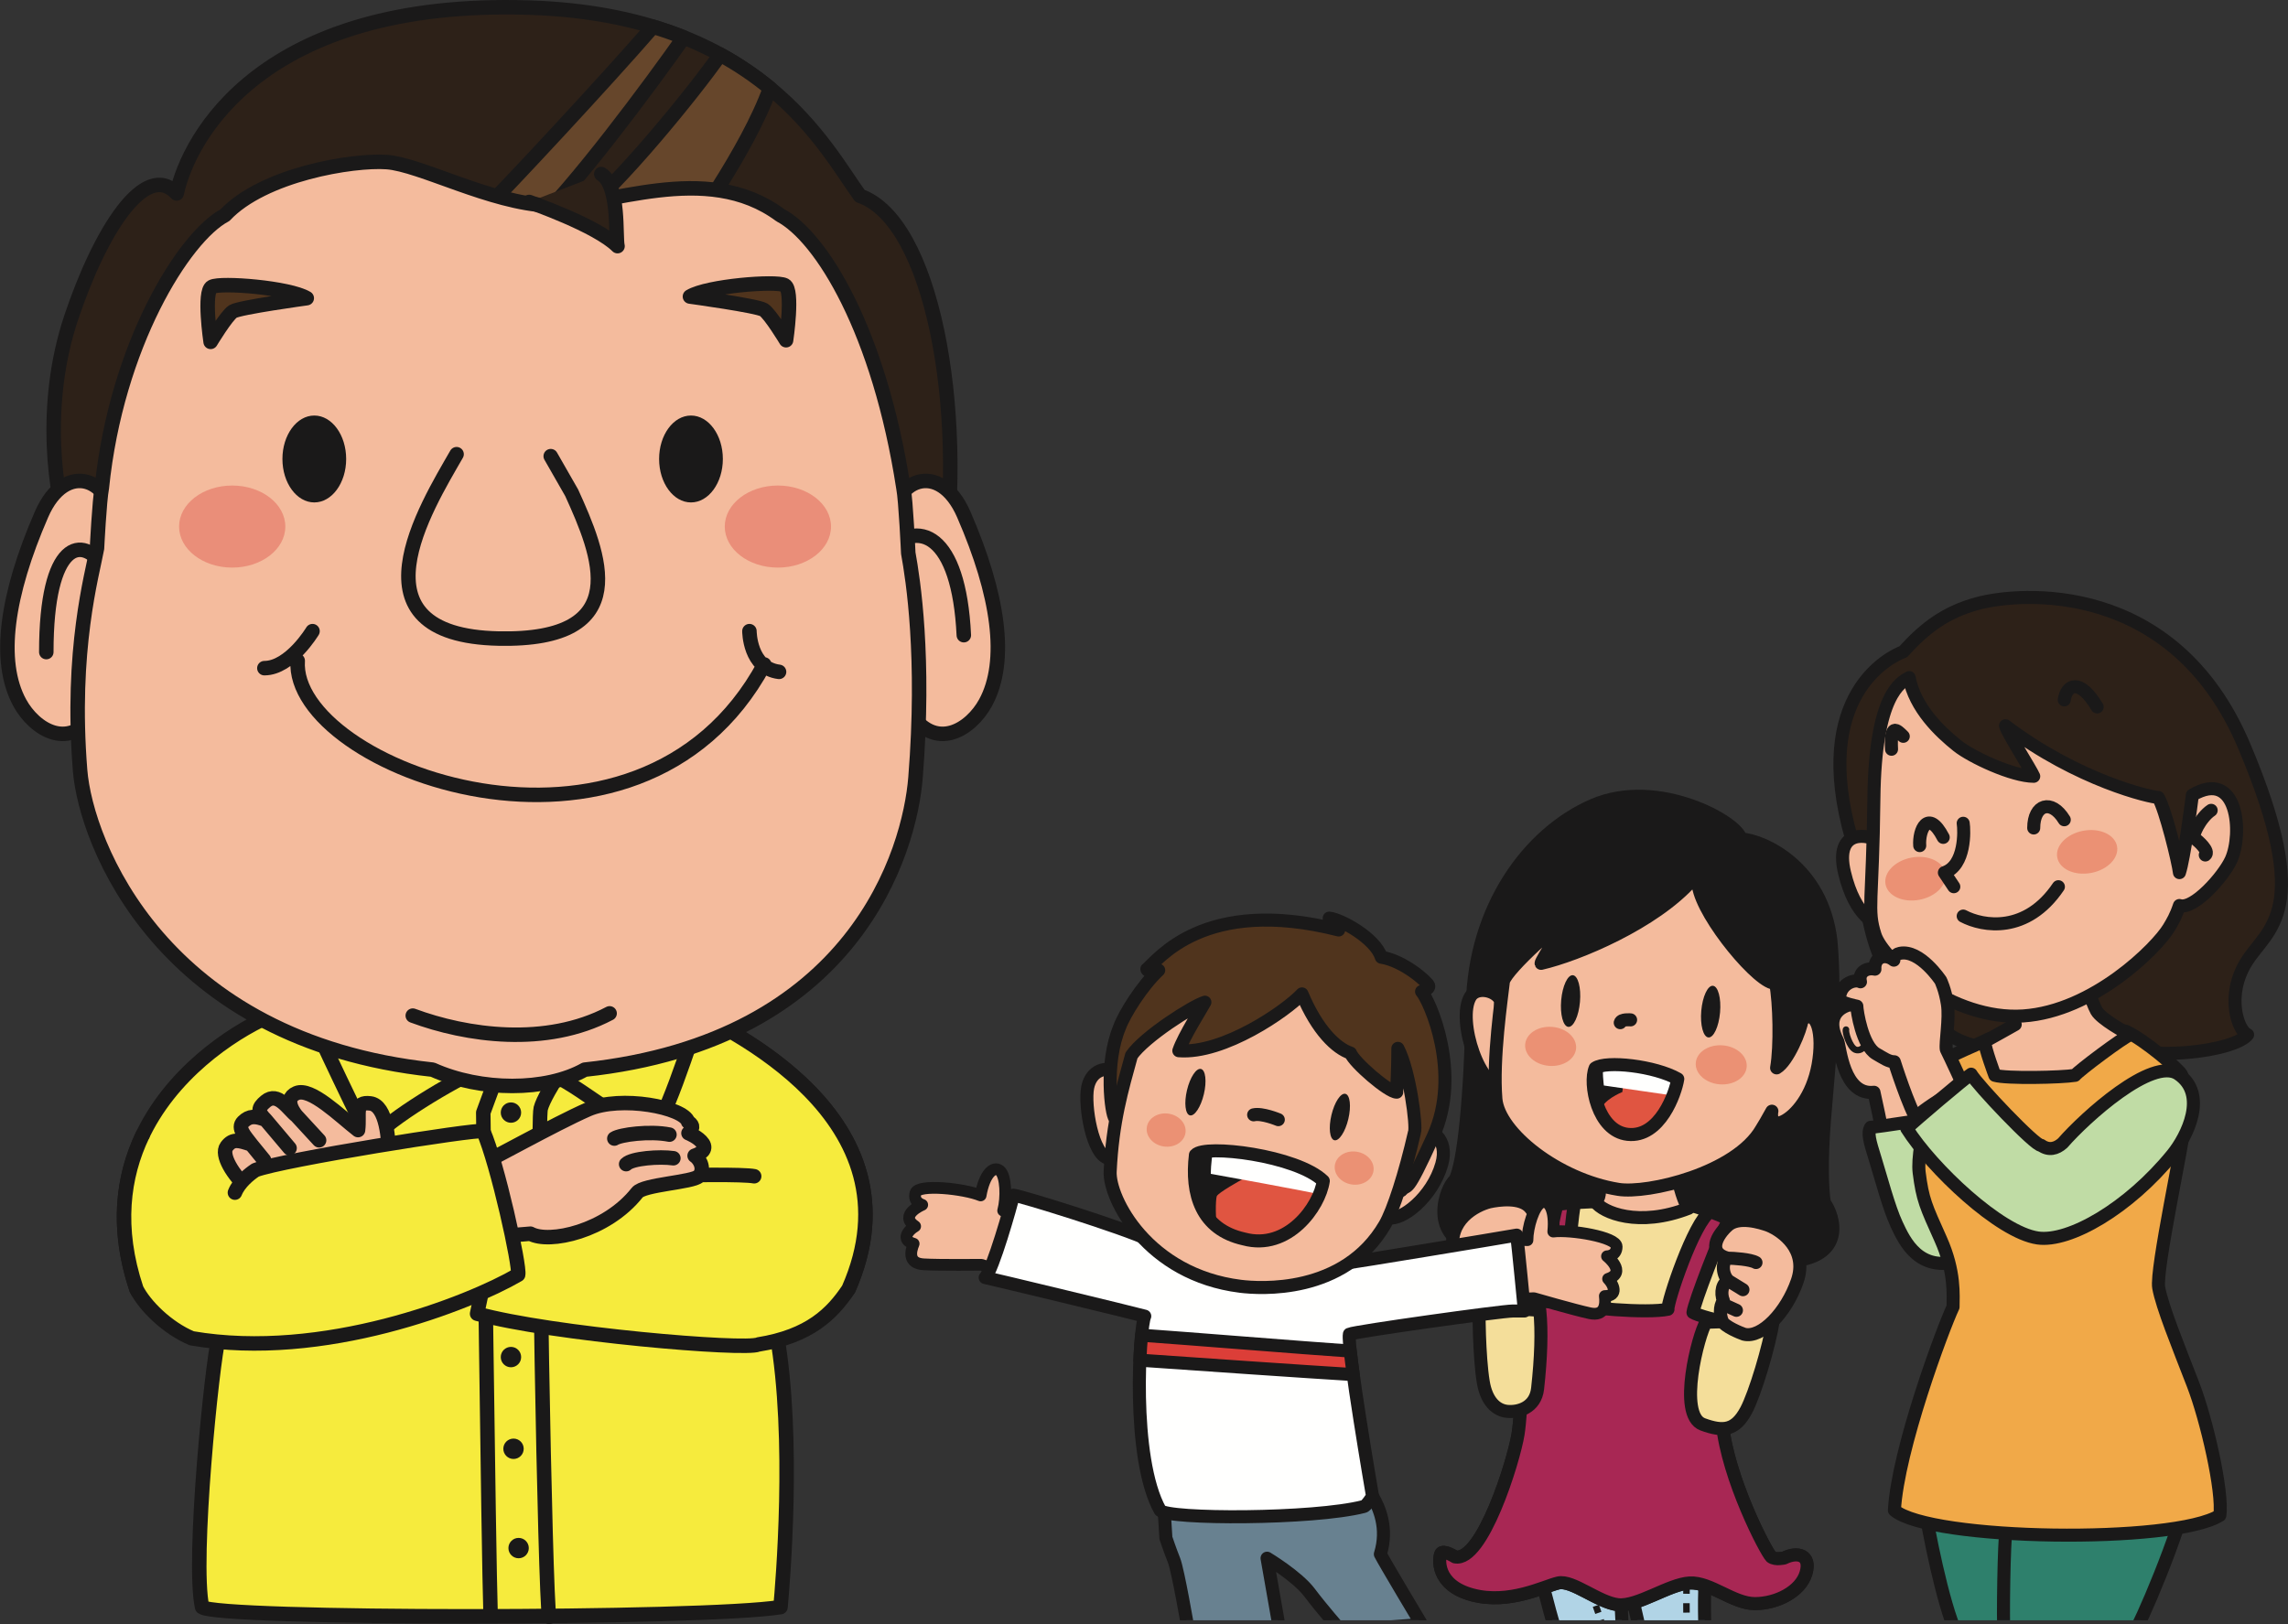
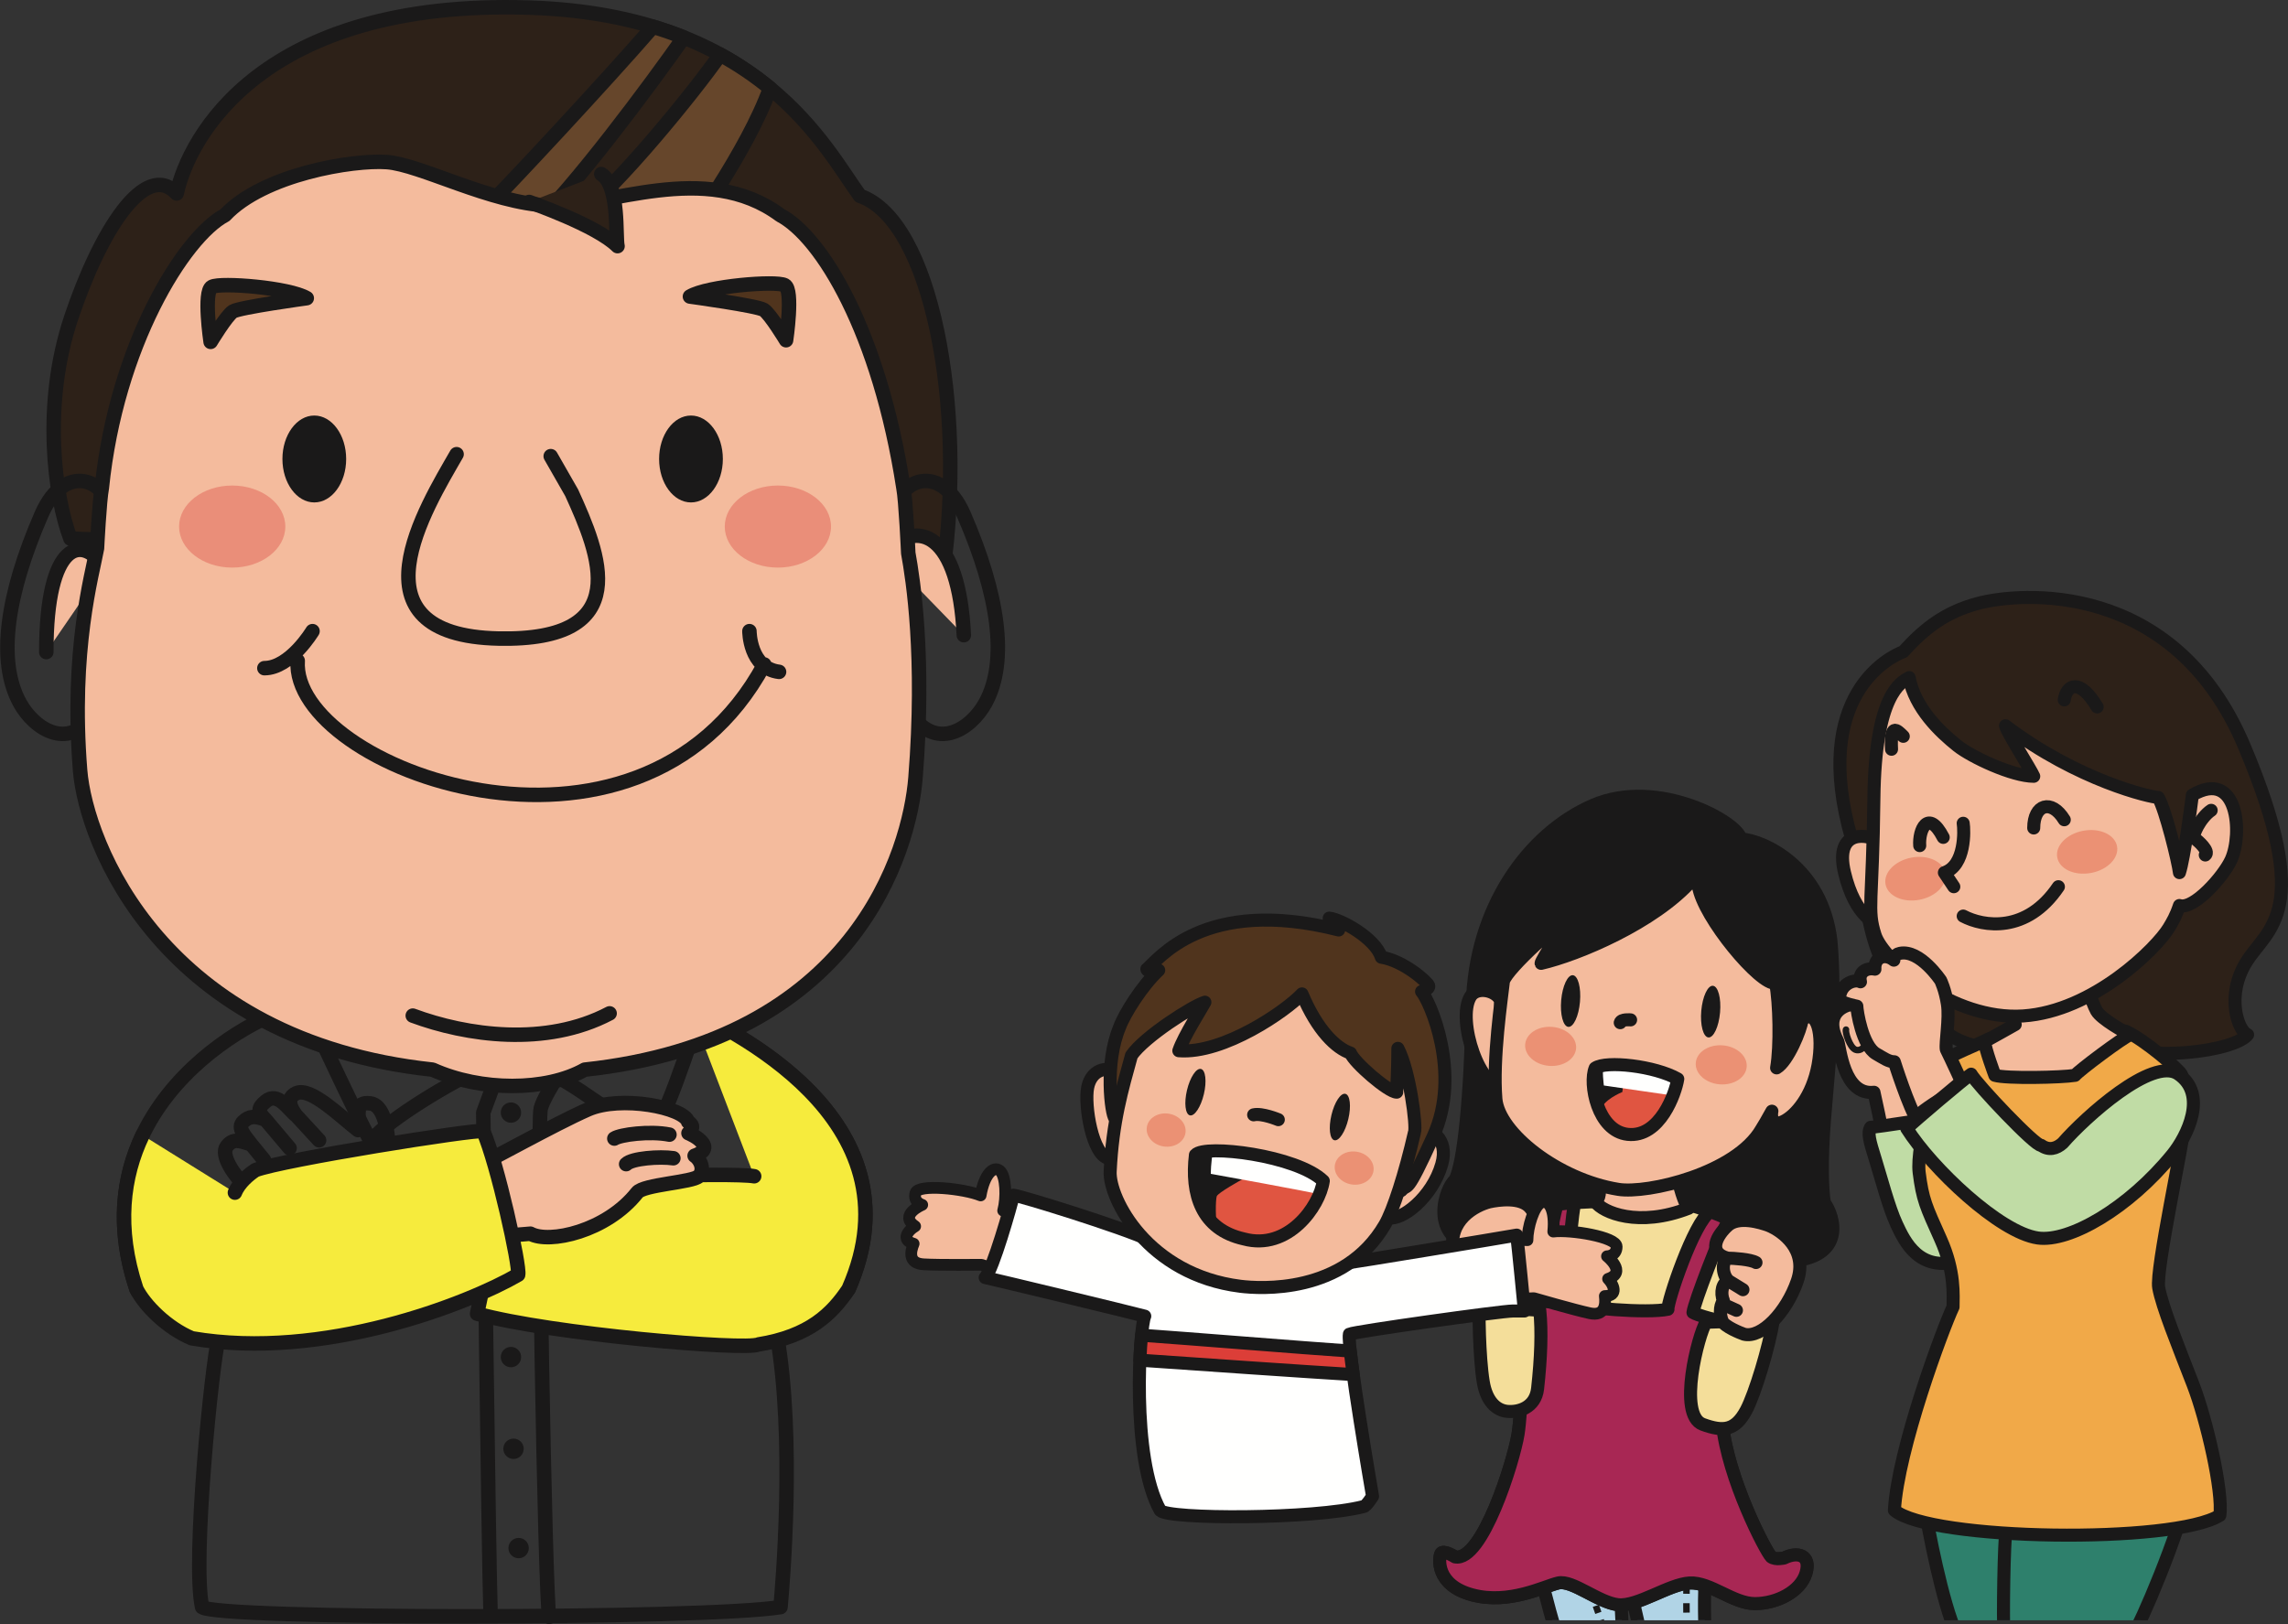
<svg xmlns="http://www.w3.org/2000/svg" version="1.1" viewBox="0 0 947.61 672.89">
  <rect x="0" y="0" width="947.61" height="672.89" fill="#333333" stroke="none" />
  <defs>
    <clipPath id="d">
      <path d="m339.86 235.32h615.94v435.94h-615.94z" />
    </clipPath>
    <clipPath id="c">
      <path d="m339.86 235.32h615.94v435.94h-615.94z" />
    </clipPath>
    <clipPath id="b">
-       <path d="m339.86 235.32h615.94v435.94h-615.94z" />
-     </clipPath>
+       </clipPath>
    <clipPath id="a">
      <path d="m339.86 235.32h615.94v435.94h-615.94z" />
    </clipPath>
  </defs>
  <path d="m611.62 516.76c-20.25-3.603-13.053-24.753-9-27.903 3.6-7.197 6.303-33.297 7.2-72.897 0.9-39.6 22.95-70.65 49.95-82.353 27-11.694 60.297 7.203 61.2 13.953 9 0.45 33.75 11.25 37.35 42.297 2.172 24.627-0.495 47.04-2.7 74.25-1.35 16.65-0.9 29.703 0 34.2 4.05 5.403 9.447 22.95-15.303 24.3" fill="#1A1919" />
  <path d="m611.62 516.76c-20.25-3.603-13.053-24.753-9-27.903 3.6-7.197 6.303-33.297 7.2-72.897 0.9-39.6 22.95-70.65 49.95-82.353 27-11.694 60.297 7.203 61.2 13.953 9 0.45 33.75 11.25 37.35 42.297 2.172 24.627-0.495 47.04-2.7 74.25-1.35 16.65-0.9 29.703 0 34.2 4.05 5.403 9.447 22.95-15.303 24.3" fill-opacity="0" stroke="#1A1919" stroke-linecap="round" stroke-linejoin="round" stroke-width="5.4" />
  <g clip-path="url(#d)">
    <path d="m707.47 645.46c-2.25 9-1.35 27.897-1.35 29.697 0 0-23.4 0.45-27 0l-4.05-17.55-4.047-0.447 0.897 17.997c-1.8 0-25.65 0-28.35-1.8-1.35-4.047-7.2-26.103-7.2-29.25l71.1 1.353" fill="#B1D4E6" />
    <path d="m707.47 645.46c-2.25 9-1.35 27.897-1.35 29.697 0 0-23.4 0.45-27 0l-4.05-17.55-4.047-0.447 0.897 17.997c-1.8 0-25.65 0-28.35-1.8-1.35-4.047-7.2-26.103-7.2-29.25z" fill-opacity="0" stroke="#1A1919" stroke-linecap="round" stroke-linejoin="round" stroke-width="5.4" />
  </g>
  <path d="m713.32 589.66c2.253 22.947 18.003 53.097 20.25 55.35 1.803 1.347 5.403 0.45 5.403 0.45 5.4-2.703 11.25-1.353 9 6.3-2.25 7.647-12.15 12.597-21.153 12.597-8.994 0-18.447-8.997-27-8.547-8.544 0.447-21.597 9.9-29.697 9.003-8.1-0.903-18.9-10.353-24.75-9.003-5.853 1.35-20.25 9.003-35.55 4.95-15.3-4.047-13.95-15.3-13.047-17.1 0.897-1.803 5.847 1.35 5.847 1.35 11.253 2.244 24.3-39.603 26.1-50.853 1.803-11.247 3.15-52.65 3.597-67.05 0.456-14.397 2.253-25.197 9.453-27.45 4.746-1.482 18.9-1.8 18.9-1.8l39.147 1.353s17.622 4.776 21.603 9.897c6.3 8.103-5.4 58.5-8.103 80.553" fill="#F4DE9A" />
  <path d="m713.32 589.66c2.253 22.947 18.003 53.097 20.25 55.35 1.803 1.347 5.403 0.45 5.403 0.45 5.4-2.703 11.25-1.353 9 6.3-2.25 7.647-12.15 12.597-21.153 12.597-8.994 0-18.447-8.997-27-8.547-8.544 0.447-21.597 9.9-29.697 9.003-8.1-0.903-18.9-10.353-24.75-9.003-5.853 1.35-20.25 9.003-35.55 4.95-15.3-4.047-13.95-15.3-13.047-17.1 0.897-1.803 5.847 1.35 5.847 1.35 11.253 2.244 24.3-39.603 26.1-50.853 1.803-11.247 3.15-52.65 3.597-67.05 0.456-14.397 2.253-25.197 9.453-27.45 4.746-1.482 18.9-1.8 18.9-1.8l39.147 1.353s17.622 4.776 21.603 9.897c6.3 8.103-5.4 58.5-8.103 80.553z" fill-opacity="0" stroke="#1A1919" stroke-linecap="round" stroke-linejoin="round" stroke-width="5.4" />
  <path d="m720.12 548.2c-2.424 15.234-5.559 31.329-6.801 41.454 2.253 22.947 18.003 53.097 20.25 55.35 1.803 1.347 5.403 0.45 5.403 0.45 5.4-2.703 11.25-1.353 9 6.3-2.25 7.647-12.15 12.597-21.153 12.597-8.994 0-18.447-8.997-27-8.547-8.544 0.447-21.597 9.9-29.697 9.003-8.1-0.903-18.9-10.353-24.75-9.003-5.853 1.35-20.25 9.003-35.55 4.95-15.3-4.047-13.95-15.3-13.047-17.1 0.897-1.803 5.847 1.35 5.847 1.35 11.253 2.244 24.3-39.603 26.1-50.853 1.434-8.952 2.583-37.008 3.216-55.347l8.934 0.447c-0.45-13.95 1.35-31.947 4.083-40.269 2.142-0.321 4.737-0.558 7.197-0.729-2.28 12.651-3.18 36.051-3.18 41.451 5.85 2.25 33.3 4.5 41.85 2.7-0.45-2.7 10.77-36.36 17.538-40.458 2.547 0.93 5.289 2.046 7.656 3.264-3.594 6.591-14.391 34.494-14.844 38.544 1.35 0.9 10.443 3.945 18.948 4.446" fill="#A82754" />
  <path d="m720.12 548.2c-2.424 15.234-5.559 31.329-6.801 41.454 2.253 22.947 18.003 53.097 20.25 55.35 1.803 1.347 5.403 0.45 5.403 0.45 5.4-2.703 11.25-1.353 9 6.3-2.25 7.647-12.15 12.597-21.153 12.597-8.994 0-18.447-8.997-27-8.547-8.544 0.447-21.597 9.9-29.697 9.003-8.1-0.903-18.9-10.353-24.75-9.003-5.853 1.35-20.25 9.003-35.55 4.95-15.3-4.047-13.95-15.3-13.047-17.1 0.897-1.803 5.847 1.35 5.847 1.35 11.253 2.244 24.3-39.603 26.1-50.853 1.434-8.952 2.583-37.008 3.216-55.347l8.934 0.447c-0.45-13.95 1.35-31.947 4.083-40.269 2.142-0.321 4.737-0.558 7.197-0.729-2.28 12.651-3.18 36.051-3.18 41.451 5.85 2.25 33.3 4.5 41.85 2.7-0.45-2.7 10.77-36.36 17.538-40.458 2.547 0.93 5.289 2.046 7.656 3.264-3.594 6.591-14.391 34.494-14.844 38.544 1.35 0.9 10.443 3.945 18.948 4.446z" fill-opacity="0" stroke="#1A1919" stroke-linecap="round" stroke-linejoin="round" stroke-width="5.4" />
  <path d="m706.57 547.8c-3.144 4.947-11.901 38.412-1.347 42.297 8.55 3.147 13.515 2.565 18-5.847 3.597-6.75 9.45-26.103 11.25-37.353l-27.903 0.903" fill="#F4DE9A" />
  <path d="m706.57 547.8c-3.144 4.947-11.901 38.412-1.347 42.297 8.55 3.147 13.515 2.565 18-5.847 3.597-6.75 9.45-26.103 11.25-37.353z" fill-opacity="0" stroke="#1A1919" stroke-linecap="round" stroke-linejoin="round" stroke-width="5.4" />
  <path d="m662.02 489.76c0.903 3.597 0.447 7.2-1.35 8.097 3.15 4.5 18 10.803 38.7 2.703-1.8-1.803-4.05-9.9-4.5-13.053l-32.85 2.253" fill="#F4BB9D" />
  <path d="m662.02 489.76c0.903 3.597 0.447 7.2-1.35 8.097 3.15 4.5 18 10.803 38.7 2.703-1.8-1.803-4.05-9.9-4.5-13.053z" fill-opacity="0" stroke="#1A1919" stroke-linecap="round" stroke-linejoin="round" stroke-width="5.4" />
  <path d="m621.46 414.47c-1.95-4.29-9.867-5.925-12.48-1.563-5.853 9.756 4.29 39.801 14.043 37.068l-1.563-35.505" fill="#F4BB9D" />
  <path d="m621.46 414.47c-1.95-4.29-9.867-5.925-12.48-1.563-5.853 9.756 4.29 39.801 14.043 37.068z" fill-opacity="0" stroke="#1A1919" stroke-linecap="round" stroke-linejoin="round" stroke-width="5.4" />
  <path d="m622.67 406.52c-0.783 7.023-4.515 32.034-3.123 48.771 1.17 14.043 25.638 33.411 50.718 37.449 12.096 1.953 48.771-6.63 59.304-24.969 1.17-1.95 1.947-3.12 4.29-7.41-0.393 1.56-0.393 6.63 4.683 4.29 5.073-2.337 12.093-10.533 14.433-23.406 2.343-12.876-0.39-23.799-6.63-18.729-0.39 3.903-5.853 17.166-10.533 19.896 1.557-8.97 1.167-26.922-0.393-35.109-6.24 1.17-30.036-27.312-31.986-40.188-1.173-0.774-2.736-2.337-2.736-2.337-15.606 17.556-47.205 30.822-62.421 34.329-0.393-0.78 11.703-19.116 11.703-19.116-2.733 0.78-25.752 21.069-27.309 26.529" fill="#F4BB9D" />
  <path d="m622.67 406.52c-0.783 7.023-4.515 32.034-3.123 48.771 1.17 14.043 25.638 33.411 50.718 37.449 12.096 1.953 48.771-6.63 59.304-24.969 1.17-1.95 1.947-3.12 4.29-7.41-0.393 1.56-0.393 6.63 4.683 4.29 5.073-2.337 12.093-10.533 14.433-23.406 2.343-12.876-0.39-23.799-6.63-18.729-0.39 3.903-5.853 17.166-10.533 19.896 1.557-8.97 1.167-26.922-0.393-35.109-6.24 1.17-30.036-27.312-31.986-40.188-1.173-0.774-2.736-2.337-2.736-2.337-15.606 17.556-47.205 30.822-62.421 34.329-0.393-0.78 11.703-19.116 11.703-19.116-2.733 0.78-25.752 21.069-27.309 26.529zm48.378 17.166c0.39-1.56 4.29-1.17 4.29-1.17" fill-opacity="0" stroke="#1A1919" stroke-linecap="round" stroke-linejoin="round" stroke-width="5.4" />
  <path d="m654.37 415.06c-0.516 5.91-2.679 10.545-4.827 10.356-2.145-0.186-3.471-5.133-2.955-11.04 0.519-5.907 2.682-10.548 4.83-10.362 2.145 0.192 3.468 5.136 2.952 11.046" fill="#1A1919" />
  <path d="m712.39 419.44c-0.519 5.91-2.682 10.545-4.827 10.356-2.148-0.189-3.471-5.133-2.952-11.04 0.516-5.907 2.679-10.548 4.824-10.362 2.145 0.192 3.471 5.136 2.955 11.046" fill="#1A1919" />
  <path d="m660.67 442.5c4.5-3.153 24.75-0.903 34.2 4.497-0.9 5.85-7.353 24.381-20.7 22.953-12.6-1.353-16.2-21.153-13.5-27.45" fill="#1A1919" />
  <path d="m662.73 460.6c2.307 4.827 6.051 8.781 11.439 9.36 13.347 1.428 19.8-17.103 20.7-22.953-5.349-3.054-14.163-5.103-21.618-5.733l-1.332 11.133s-8.481 3.33-9.189 8.193" fill="#E05541" />
-   <path d="m692.9 453.87c1.077-2.781 1.722-5.283 1.965-6.864-6.594-3.768-22.503-6-30.594-5.937-0.906 1.89-3e-3 8.64-3e-3 8.64s26.211 3.822 28.632 4.161" fill="#FFFFFE" />
+   <path d="m692.9 453.87c1.077-2.781 1.722-5.283 1.965-6.864-6.594-3.768-22.503-6-30.594-5.937-0.906 1.89-3e-3 8.64-3e-3 8.64" fill="#FFFFFE" />
  <path d="m722.32 552.75c7.203 1.803 17.55-8.997 22.05-22.047s-6.3-20.7-11.7-22.953c-3.6-1.35-12.603-4.047-17.1 0-4.497 4.05-8.55 11.25 0 13.5-2.7 1.35-2.253 7.206 0.45 9.453-2.703 0.45-3.6 4.95-2.25 8.097-1.8 2.7-1.35 6.3-0.453 8.55 0.903 2.25 7.653 4.95 9.003 5.4" fill="#F4BB9D" />
  <path d="m722.32 552.75c7.203 1.803 17.55-8.997 22.05-22.047s-6.3-20.7-11.7-22.953c-3.6-1.35-12.603-4.047-17.1 0-4.497 4.05-8.55 11.25 0 13.5-2.7 1.35-2.253 7.206 0.45 9.453-2.703 0.45-3.6 4.95-2.25 8.097-1.8 2.7-1.35 6.3-0.453 8.55 0.903 2.25 7.653 4.95 9.003 5.4zm-6.75-31.5c2.25 0 9.453 0.453 11.7 1.803m-11.25 7.65 5.85 3.6m-7.65 6.297 4.95 2.25" fill-opacity="0" stroke="#1A1919" stroke-linecap="round" stroke-linejoin="round" stroke-width="5.4" />
  <path d="m620.55 543.94c-7.383 0.732-16.053-11.463-18.609-25.023-2.55-13.566 9.246-19.566 14.919-21.006 3.756-0.81 13.056-2.172 16.917 2.49 3.864 4.662 6.819 12.372-1.965 13.35 2.475 1.731 1.176 7.458-1.818 9.288 2.604 0.837 2.838 5.424 1.047 8.343 1.386 2.934 0.417 6.429-0.801 8.523s-8.289 3.786-9.69 4.035" fill="#F4BB9D" />
  <path d="m620.55 543.94c-7.383 0.732-16.053-11.463-18.609-25.023-2.55-13.566 9.246-19.566 14.919-21.006 3.756-0.81 13.056-2.172 16.917 2.49 3.864 4.662 6.819 12.372-1.965 13.35 2.475 1.731 1.176 7.458-1.818 9.288 2.604 0.837 2.838 5.424 1.047 8.343 1.386 2.934 0.417 6.429-0.801 8.523s-8.289 3.786-9.69 4.035zm11.262-30.189c-2.226-0.321-9.411-0.924-11.838 0.081m10.02 9.207-6.312 2.709m6.648 7.35-5.22 1.503" fill-opacity="0" stroke="#1A1919" stroke-linecap="round" stroke-linejoin="round" stroke-width="5.4" />
  <path d="m612.52 541.96c0-1.353 23.403 0.897 25.2 0.897 0.9 8.553 0.504 19.752-0.9 32.4-0.897 8.1-8.097 9.903-12.6 9.453-4.5-0.45-8.568-4.146-9.9-12.153-1.8-10.8-1.8-30.597-1.8-30.597" fill="#F4DE9A" />
  <path d="m612.52 541.96c0-1.353 23.403 0.897 25.2 0.897 0.9 8.553 0.504 19.752-0.9 32.4-0.897 8.1-8.097 9.903-12.6 9.453-4.5-0.45-8.568-4.146-9.9-12.153-1.8-10.8-1.8-30.597-1.8-30.597z" fill-opacity="0" stroke="#1A1919" stroke-linecap="round" stroke-linejoin="round" stroke-width="5.4" />
  <g clip-path="url(#c)" fill-opacity="0" stroke="#1A1919" stroke-linejoin="round" stroke-width="2.7">
    <path d="m698.5 657.59s-0.012 1.074-0.024 2.691" />
    <path d="m698.46 664.19c0 1.935 6e-3 4.026 0.036 5.868" stroke-dasharray="3.9,3.9" />
    <path d="m698.53 672c0.03 1.173 0.078 2.121 0.144 2.694m-39.807-14.838s0.408 1.017 0.984 2.511" />
    <path d="m660.95 665.26c0.531 1.449 1.086 3 1.545 4.419" stroke-dasharray="3.108,3.108" />
    <path d="m662.96 671.16c0.324 1.086 0.552 2.007 0.618 2.622" />
  </g>
  <path d="m652.76 434.34c-0.354 4.458-5.364 7.695-11.187 7.233-5.823-0.465-10.254-4.455-9.897-8.913s5.361-7.698 11.184-7.236c5.826 0.465 10.257 4.455 9.9 8.916" fill="#EB9174" />
  <path d="m723.42 441.99c-0.36 4.464-5.364 7.701-11.187 7.236s-10.257-4.455-9.903-8.91c0.36-4.464 5.364-7.701 11.19-7.236 5.82 0.462 10.251 4.452 9.9 8.91" fill="#EB9174" />
  <path d="m660.67 442.5c4.5-3.153 24.75-0.903 34.2 4.497-0.9 5.85-7.353 24.381-20.7 22.953-12.6-1.353-16.2-21.153-13.5-27.45z" fill-opacity="0" stroke="#1A1919" stroke-linecap="round" stroke-linejoin="round" stroke-width="5.4" />
  <g clip-path="url(#b)">
    <path d="m482.04 623.76 0.837 13.407s1.677 5.031 3.351 9.216c1.677 4.194 5.865 28.68 5.865 28.68l37.713-0.84-5.034-28.677s12.573 7.548 17.598 14.25c5.028 6.699 12.936 15.732 12.936 15.732l33.516-2.511s-15.45-25.794-17.124-29.148c3.354-10.89-0.582-19.458-3.225-23.973l-86.433 3.864" fill="#688190" />
    <path d="m482.04 623.76 0.837 13.407s1.677 5.031 3.351 9.216c1.677 4.194 5.865 28.68 5.865 28.68l37.713-0.84-5.034-28.677s12.573 7.548 17.598 14.25c5.028 6.699 12.936 15.732 12.936 15.732l33.516-2.511s-15.45-25.794-17.124-29.148c3.354-10.89-0.582-19.458-3.225-23.973z" fill-opacity="0" stroke="#1A1919" stroke-linecap="round" stroke-linejoin="round" stroke-width="5.4" />
  </g>
  <path d="m627.28 513.34c0.888 0.441 5.343 0.441 5.343 0.441 0-5.334 2.673-14.241 5.784-15.576 3.117-1.341 5.781 3.111 4.902 12.018 7.119-0.885 26.253 2.226 26.253 6.234 0 4.002-4.002 4.002-4.002 4.002s8.46 6.681 0.45 9.351c2.217 2.223 4.449 7.122-1.341 7.122 0.45 3.558 6e-3 8.46-6.228 7.125-6.234-1.338-23.148-6.231-23.148-6.231l-10.686 0.441 2.673-24.927" fill="#F4BB9D" />
  <path d="m627.28 513.34c0.888 0.441 5.343 0.441 5.343 0.441 0-5.334 2.673-14.241 5.784-15.576 3.117-1.341 5.781 3.111 4.902 12.018 7.119-0.885 26.253 2.226 26.253 6.234 0 4.002-4.002 4.002-4.002 4.002s8.46 6.681 0.45 9.351c2.217 2.223 4.449 7.122-1.341 7.122 0.45 3.558 6e-3 8.46-6.228 7.125-6.234-1.338-23.148-6.231-23.148-6.231l-10.686 0.441z" fill-opacity="0" stroke="#1A1919" stroke-linecap="round" stroke-linejoin="round" stroke-width="4.86" />
  <path d="m420.74 502.55c-0.975 0.189-5.265-1.002-5.265-1.002 1.431-5.145 1.245-14.439-1.398-16.563-2.643-2.121-6.408 1.452-7.938 10.266-6.627-2.769-25.899-4.893-26.97-1.032-1.077 3.855 2.781 4.929 2.781 4.929s-9.936 4.167-2.931 8.886c-2.745 1.554-6.198 5.67-0.621 7.221-1.389 3.312-2.271 8.148 4.089 8.538 6.366 0.384 23.973 0.192 23.973 0.192l10.176 3.294 4.104-24.729" fill="#F4BB9D" />
  <path d="m420.74 502.55c-0.975 0.189-5.265-1.002-5.265-1.002 1.431-5.145 1.245-14.439-1.398-16.563-2.643-2.121-6.408 1.452-7.938 10.266-6.627-2.769-25.899-4.893-26.97-1.032-1.077 3.855 2.781 4.929 2.781 4.929s-9.936 4.167-2.931 8.886c-2.745 1.554-6.198 5.67-0.621 7.221-1.389 3.312-2.271 8.148 4.089 8.538 6.366 0.384 23.973 0.192 23.973 0.192l10.176 3.294z" fill-opacity="0" stroke="#1A1919" stroke-linecap="round" stroke-linejoin="round" stroke-width="4.86" />
  <path d="m476.25 513.82c-11.19-5.334-54.369-18.66-56.502-18.66-1.062 4.269-8.526 30.921-11.724 34.116 2.664 0.531 62.364 14.925 66.096 15.993-2.13 4.26-5.862 58.635 6.399 80.487 3.195 3.729 63.429 3.729 84.216-1.602 1.068 0 3.729-4.26 3.729-4.26s-10.659-61.83-9.591-67.164c2.13-1.065 62.895-9.597 67.692-9.597h4.797s-2.664-27.711-3.195-31.443c-9.063 1.596-67.164 11.187-71.427 11.721-4.266 0.54-17.055-1.065-17.055-1.065l-62.901-6.93-0.534-1.596" fill="#FFFFFE" />
  <path d="m476.25 513.82c-11.19-5.334-54.369-18.66-56.502-18.66-1.062 4.269-8.526 30.921-11.724 34.116 2.664 0.531 62.364 14.925 66.096 15.993-2.13 4.26-5.862 58.635 6.399 80.487 3.195 3.729 63.429 3.729 84.216-1.602 1.068 0 3.729-4.26 3.729-4.26s-10.659-61.83-9.591-67.164c2.13-1.065 62.895-9.597 67.692-9.597h4.797s-2.664-27.711-3.195-31.443c-9.063 1.596-67.164 11.187-71.427 11.721-4.266 0.54-17.055-1.065-17.055-1.065l-62.901-6.93z" fill-opacity="0" stroke="#1A1919" stroke-linecap="round" stroke-linejoin="round" stroke-width="5.4" />
  <path d="m462.25 444.13c-3.924-2.451-10.299-0.981-11.769 6.375s1.962 28.446 8.826 29.427c6.867 0.975 6.378-33.837 6.378-33.837l-3.435-1.965" fill="#F4BB9D" />
  <path d="m462.25 444.13c-3.924-2.451-10.299-0.981-11.769 6.375s1.962 28.446 8.826 29.427c6.867 0.975 6.378-33.837 6.378-33.837z" fill-opacity="0" stroke="#1A1919" stroke-linecap="round" stroke-linejoin="round" stroke-width="5.4" />
  <path d="m587.3 468.65c4.902-1.962 12.918 2.841 9.807 13.725-3.921 13.734-16.668 23.544-22.065 22.071l-0.981-12.261 13.239-23.535" fill="#F4BB9D" />
  <path d="m587.3 468.65c4.902-1.962 12.918 2.841 9.807 13.725-3.921 13.734-16.668 23.544-22.065 22.071l-0.981-12.261z" fill-opacity="0" stroke="#1A1919" stroke-linecap="round" stroke-linejoin="round" stroke-width="5.4" />
  <path d="m572.09 396.56c9.321 1.47 19.125 10.296 19.617 11.772 0.489 1.47-2.943 2.451-2.943 2.451 3.432 3.924 16.674 33.831 4.905 59.826-11.769 25.989-10.296 19.119-13.239 22.554s-118.68-29.91-118.68-29.91c-1.47-1.473-4.413-22.56 1.962-37.764 1.965-5.388 9.321-17.157 16.185-23.535 0 0-4.902 0.981-4.902-0.489 4.413-3.435 23.538-30.402 79.44-16.185l-3.921-4.905c4.905 0.489 19.125 8.34 21.573 16.185" fill="#50341D" />
  <path d="m572.09 396.56c9.321 1.47 19.125 10.296 19.617 11.772 0.489 1.47-2.943 2.451-2.943 2.451 3.432 3.924 16.674 33.831 4.905 59.826-11.769 25.989-10.296 19.119-13.239 22.554s-118.68-29.91-118.68-29.91c-1.47-1.473-4.413-22.56 1.962-37.764 1.965-5.388 9.321-17.157 16.185-23.535 0 0-4.902 0.981-4.902-0.489 4.413-3.435 23.538-30.402 79.44-16.185l-3.921-4.905c4.905 0.489 19.125 8.34 21.573 16.185z" fill-opacity="0" stroke="#1A1919" stroke-linecap="round" stroke-linejoin="round" stroke-width="5.4" />
  <path d="m468.62 437.26c-3.924 14.223-7.845 27.468-8.826 48.06-0.54 11.28 15.54 42.774 53.943 47.571 7.845 0.978 42.918 3.48 59.826-25.503 3.432-5.886 8.337-21.084 12.258-38.25 0.984-2.451-1.962-25.5-6.864-34.818 0 8.826-0.489 15.693-0.489 18.147-3.432 0-17.655-12.261-19.125-16.185-5.886-1.962-13.731-9.318-20.106-24.519-6.378 6.867-32.37 25.008-51 23.538 1.962-5.88 9.882-18.294 10.788-20.103-4.905 1.47-25.011 14.223-30.405 22.062" fill="#F4BB9D" />
  <path d="m468.62 437.26c-3.924 14.223-7.845 27.468-8.826 48.06-0.54 11.28 15.54 42.774 53.943 47.571 7.845 0.978 42.918 3.48 59.826-25.503 3.432-5.886 8.337-21.084 12.258-38.25 0.984-2.451-1.962-25.5-6.864-34.818 0 8.826-0.489 15.693-0.489 18.147-3.432 0-17.655-12.261-19.125-16.185-5.886-1.962-13.731-9.318-20.106-24.519-6.378 6.867-32.37 25.008-51 23.538 1.962-5.88 9.882-18.294 10.788-20.103-4.905 1.47-25.011 14.223-30.405 22.062zm50.598 24.597c3.48-0.801 10.212 2.004 10.212 2.004" fill-opacity="0" stroke="#1A1919" stroke-linecap="round" stroke-linejoin="round" stroke-width="5.4" />
  <path d="m498.6 453.3c-1.26 5.304-3.846 9.24-5.778 8.781-1.929-0.459-2.472-5.136-1.212-10.443s3.849-9.243 5.781-8.784c1.926 0.459 2.472 5.136 1.209 10.446" fill="#1A1919" />
  <path d="m558.43 463.6c-1.26 5.307-3.852 9.243-5.781 8.784-1.932-0.459-2.472-5.139-1.212-10.44 1.257-5.313 3.849-9.246 5.778-8.787 1.932 0.456 2.475 5.136 1.215 10.443" fill="#1A1919" />
  <path d="m515.21 513.28c18.147 4.905 31.29-13.29 32.856-24.027-10.974-10.605-49.116-15.27-52.959-10.788-1.962 16.176 2.451 30.891 20.103 34.815" fill="#1A1919" />
  <path d="m504.34 508.45c2.868 2.184 6.456 3.84 10.866 4.821 18.147 4.905 31.29-13.29 32.856-24.027-5.844-5.646-19.395-9.615-31.368-11.406l-2.469 10.911s-9.807 5.394-10.296 6.864c-0.492 1.473-0.642 10.476 0.411 12.837" fill="#E05541" />
  <path d="m546.44 494.86c0.819-1.977 1.368-3.888 1.62-5.61-8.454-8.166-33.036-12.813-45.633-12.465-0.954 4.617-0.954 9.522-0.954 9.522s43.35 7.791 44.967 8.553" fill="#FFFFFE" />
  <path d="m515.21 513.28c18.147 4.905 31.29-13.29 32.856-24.027-10.974-10.605-49.116-15.27-52.959-10.788-1.962 16.176 2.451 30.891 20.103 34.815z" fill-opacity="0" stroke="#1A1919" stroke-linecap="round" stroke-linejoin="round" stroke-width="5.4" />
  <path d="m490.98 469.37c-0.561 3.75-4.599 6.249-9.021 5.592-4.419-0.666-7.545-4.239-6.984-7.995 0.564-3.75 4.602-6.249 9.021-5.586 4.419 0.66 7.548 4.233 6.984 7.989" fill="#EB9174" />
  <path d="m568.85 485.12c-0.555 3.756-4.596 6.255-9.018 5.592-4.416-0.66-7.542-4.239-6.981-7.989 0.564-3.75 4.599-6.249 9.018-5.592 4.422 0.666 7.548 4.239 6.981 7.989" fill="#EB9174" />
  <path d="m559.23 559.73c-19.599-1.341-67.503-5.232-86.433-6.57-0.288 2.883-0.534 6.396-0.702 10.341 20.655 1.44 70.398 4.893 88.362 5.964-0.51-3.687-0.93-7.014-1.227-9.735" fill="#DC3E38" />
  <path d="m559.23 559.73c-19.599-1.341-67.503-5.232-86.433-6.57-0.288 2.883-0.534 6.396-0.702 10.341 20.655 1.44 70.398 4.893 88.362 5.964-0.51-3.687-0.93-7.014-1.227-9.735z" fill-opacity="0" stroke="#1A1919" stroke-linecap="round" stroke-linejoin="round" stroke-width="5.4" />
  <g clip-path="url(#a)">
    <path d="m797.19 623.8c0.939 7.956 7.491 41.187 13.107 52.884l73.476-0.465c1.872-0.939 19.656-43.059 21.999-57.564l-108.58 5.145" fill="#2E806C" />
    <path d="m797.19 623.8c0.939 7.956 7.491 41.187 13.107 52.884l73.476-0.465c1.872-0.939 19.656-43.059 21.999-57.564zm33.699 9.36c-0.936 5.151-1.404 38.379-0.936 43.524" fill-opacity="0" stroke="#1A1919" stroke-linecap="round" stroke-linejoin="round" stroke-width="5.4" />
    <path d="m766.85 347.39c-17.034-59.382 16.065-75.441 21.417-77.388 9.249-10.221 17.745-16.422 30.663-19.956 17.385-4.755 81.279-10.221 110.49 58.89 29.202 69.117 9.735 75.444 0.969 89.562-8.76 14.115-3.402 28.716 0.489 30.174-4.869 6.327-39.915 12.654-66.195 1.944-8.76 1.95-46.725 11.199-61.812-5.841-15.087-17.034-25.311-15.087-31.149-56.94l-4.869-20.445" fill="#2D2118" />
    <path d="m766.85 347.39c-17.034-59.382 16.065-75.441 21.417-77.388 9.249-10.221 17.745-16.422 30.663-19.956 17.385-4.755 81.279-10.221 110.49 58.89 29.202 69.117 9.735 75.444 0.969 89.562-8.76 14.115-3.402 28.716 0.489 30.174-4.869 6.327-39.915 12.654-66.195 1.944-8.76 1.95-46.725 11.199-61.812-5.841-15.087-17.034-25.311-15.087-31.149-56.94z" fill-opacity="0" stroke="#1A1919" stroke-linecap="round" stroke-linejoin="round" stroke-width="5.4" />
  </g>
  <path d="m767.24 416.01c-3.273 0.468-12.168 3.744-6.081 15.444 0.933 2.337 2.337 22.464 14.976 21.057 0 0 3.744 16.845 3.744 18.72 10.764 2.34 16.848-4.68 21.996-7.017 0.465-1.872-4.683-15.912-4.683-15.912 0.939-2.337 0.471-16.845 0-21.531-0.465-4.674-4.677-11.232-6.081-13.104-1.407-1.872-4.68-4.677-8.424-2.34-3.744 2.34-7.959 1.875-7.959 1.875l-7.488 2.808" fill="#F4BB9D" />
  <path d="m767.24 416.01c-3.273 0.468-12.168 3.744-6.081 15.444 0.933 2.337 2.337 22.464 14.976 21.057 0 0 3.744 16.845 3.744 18.72 10.764 2.34 16.848-4.68 21.996-7.017 0.465-1.872-4.683-15.912-4.683-15.912 0.939-2.337 0.471-16.845 0-21.531-0.465-4.674-4.677-11.232-6.081-13.104-1.407-1.872-4.68-4.677-8.424-2.34-3.744 2.34-7.959 1.875-7.959 1.875z" fill-opacity="0" stroke="#1A1919" stroke-linecap="round" stroke-linejoin="round" stroke-width="5.4" />
  <path d="m806.59 461.88c-1.401 0.936-29.949 5.148-31.821 5.148-1.407 2.337-0.465 5.613 1.875 13.104 2.334 7.485 5.616 20.124 8.892 27.141 3.273 7.02 9.36 20.124 26.208 14.976 14.037-6.549 5.616-40.713-5.154-60.369" fill="#C0DCA5" />
  <path d="m806.59 461.88c-1.401 0.936-29.949 5.148-31.821 5.148-1.407 2.337-0.465 5.613 1.875 13.104 2.334 7.485 5.616 20.124 8.892 27.141 3.273 7.02 9.36 20.124 26.208 14.976 14.037-6.549 5.616-40.713-5.154-60.369z" fill-opacity="0" stroke="#1A1919" stroke-linecap="round" stroke-linejoin="round" stroke-width="5.4" />
  <path d="m919.38 627.79c1.404-9.828-5.517-39.771-11.058-54.108-6.492-16.794-12.81-32.241-14.262-40.206-1.338-7.368 10.299-60.375 10.764-68.328 0.471-7.953 0-17.787-1.401-20.127-1.401-2.334-14.979-14.04-22.935-17.781-1.404-0.936-51.477 1.872-57.093 3.273-2.343 1.407-16.848 7.023-18.72 9.36-1.872 2.343-11.235 34.632-9.828 45.864 1.404 11.235 2.808 14.04 8.892 27.615 6.081 13.572 5.148 23.397 5.148 28.08-4.212 8.892-22.887 58.98-24.291 84.249 14.739 12.639 115.83 14.043 134.78 2.109" fill="#F1A948" />
  <path d="m919.38 627.79c1.404-9.828-5.517-39.771-11.058-54.108-6.492-16.794-12.81-32.241-14.262-40.206-1.338-7.368 10.299-60.375 10.764-68.328 0.471-7.953 0-17.787-1.401-20.127-1.401-2.334-14.979-14.04-22.935-17.781-1.404-0.936-51.477 1.872-57.093 3.273-2.343 1.407-16.848 7.023-18.72 9.36-1.872 2.343-11.235 34.632-9.828 45.864 1.404 11.235 2.808 14.04 8.892 27.615 6.081 13.572 5.148 23.397 5.148 28.08-4.212 8.892-22.887 58.98-24.291 84.249 14.739 12.639 115.83 14.043 134.78 2.109z" fill-opacity="0" stroke="#1A1919" stroke-linecap="round" stroke-linejoin="round" stroke-width="5.4" />
  <path d="m832.76 413.67c0 1.407 1.404 8.43 1.872 10.764 0 0-10.764 6.084-12.636 7.023 0 2.805 4.212 14.037 4.212 14.037 4.68 1.404 27.609 0.936 33.228 0 1.404-1.872 20.127-15.912 22.929-16.848-2.337-0.93-12.165-6.546-14.037-9.828-1.872-3.276-5.616-14.97-5.616-14.97l-29.952 9.822" fill="#F4BB9D" />
  <path d="m832.76 413.67c0 1.407 1.404 8.43 1.872 10.764 0 0-10.764 6.084-12.636 7.023 0 2.805 4.212 14.037 4.212 14.037 4.68 1.404 27.609 0.936 33.228 0 1.404-1.872 20.127-15.912 22.929-16.848-2.337-0.93-12.165-6.546-14.037-9.828-1.872-3.276-5.616-14.97-5.616-14.97z" fill-opacity="0" stroke="#1A1919" stroke-linecap="round" stroke-linejoin="round" stroke-width="5.4" />
  <path d="m778.53 348.85c-4.38-3.405-18.981-5.841-14.601 12.654 4.383 18.492 13.626 22.389 15.573 20.928 1.947-1.458-0.972-33.582-0.972-33.582" fill="#F4BB9D" />
  <path d="m778.53 348.85c-4.38-3.405-18.981-5.841-14.601 12.654 4.383 18.492 13.626 22.389 15.573 20.928 1.947-1.458-0.972-33.582-0.972-33.582z" fill-opacity="0" stroke="#1A1919" stroke-linecap="round" stroke-linejoin="round" stroke-width="5.4" />
  <path d="m790.7 280.72c-3.408 1.944-14.115 6.813-14.604 50.13-0.483 43.32-2.919 45.753 0.489 56.46 3.408 10.704 32.121 35.535 61.326 33.582 29.205-1.947 55.416-28.272 60.354-36.504 1.461-2.43 2.922-4.866 4.383-9.249 5.838 1.95 18.225-11.976 21.414-18.981 4.866-10.704 2.919-37.962-16.062-26.769-0.486 3.894-3.408 26.283-5.352 32.124-0.489-4.38-5.841-26.28-8.766-31.149-2.919 0-33.093-6.816-63.273-29.691 0.489 2.436 10.707 18.498 11.685 20.931-8.766 0-25.725-7.926-31.635-12.654-7.305-5.841-17.526-15.576-19.959-28.23" fill="#F4BB9D" />
  <path d="m790.7 280.72c-3.408 1.944-14.115 6.813-14.604 50.13-0.483 43.32-2.919 45.753 0.489 56.46 3.408 10.704 32.121 35.535 61.326 33.582 29.205-1.947 55.416-28.272 60.354-36.504 1.461-2.43 2.922-4.866 4.383-9.249 5.838 1.95 18.225-11.976 21.414-18.981 4.866-10.704 2.919-37.962-16.062-26.769-0.486 3.894-3.408 26.283-5.352 32.124-0.489-4.38-5.841-26.28-8.766-31.149-2.919 0-33.093-6.816-63.273-29.691 0.489 2.436 10.707 18.498 11.685 20.931-8.766 0-25.725-7.926-31.635-12.654-7.305-5.841-17.526-15.576-19.959-28.23zm22.389 98.802c8.274 4.38 26.283 7.302 39.423-12.168m-57.432-17.034c-0.486-6.33 3.405-15.576 9.735-3.408m37.479-3.894c0-9.735 7.296-12.168 12.651-3.405" fill-opacity="0" stroke="#1A1919" stroke-linecap="round" stroke-linejoin="round" stroke-width="5.4" />
  <path d="m770.54 406.75c-2.811-1.401-9.066 1.389-8.598 7.476 0.936 1.407 7.101 2.619 7.101 2.619 0 1.875 2.208 16.428 8.025 19.755 3.276 1.875 5.148 3.273 7.491 3.273 0 0 6.084 19.191 9.828 24.807-7.581 0 18.276-14.631 18.72-14.976 0 0-5.148-11.235-7.02-14.976-0.468-2.808 1.404-12.633 0.468-18.72s-2.808-9.831-2.808-9.831-8.538-12.882-16.848-11.232c-2.793 0.555-2.529 2.835-2.529 2.835-3.738-2.991-8.223-1.122-7.848 3.735-3.741-0.747-6.921 1.494-5.982 5.235" fill="#F4BB9D" />
  <path d="m770.54 406.75c-2.811-1.401-9.066 1.389-8.598 7.476 0.936 1.407 7.101 2.619 7.101 2.619 0 1.875 2.208 16.428 8.025 19.755 3.276 1.875 5.148 3.273 7.491 3.273 0 0 6.084 19.191 9.828 24.807-7.581 0 18.276-14.631 18.72-14.976 0 0-5.148-11.235-7.02-14.976-0.468-2.808 1.404-12.633 0.468-18.72s-2.808-9.831-2.808-9.831-8.538-12.882-16.848-11.232c-2.793 0.555-2.529 2.835-2.529 2.835-3.738-2.991-8.223-1.122-7.848 3.735-3.741-0.747-6.921 1.494-5.982 5.235zm145.25-71.04c-4.383 2.919-8.277 10.707-6.819 11.682 1.461 0.972 6.327 5.355 4.38 6.816m-58.407-64.248c0.975-6.327 6.327-9.246 13.629 2.919m-80.307 12.168c-2.922-2.922-5.352-5.352-4.866 5.358" fill-opacity="0" stroke="#1A1919" stroke-linecap="round" stroke-linejoin="round" stroke-width="5.4" />
  <path d="m816.38 445.02c-2.34 1.404-23.868 19.659-26.679 22.464 10.299 16.383 38.43 43.131 54.291 45.396 13.104 1.872 37.647-12.297 55.767-34.599 6.081-7.491 14.817-24.957 2.322-33.375-10.65-7.182-38.433 17.901-47.793 28.662-2.658 2.385-5.76 3.162-8.895 0.936-2.337 0.471-26.673-25.275-29.013-29.484" fill="#C0DCA5" />
  <path d="m816.38 445.02c-2.34 1.404-23.868 19.659-26.679 22.464 10.299 16.383 38.43 43.131 54.291 45.396 13.104 1.872 37.647-12.297 55.767-34.599 6.081-7.491 14.817-24.957 2.322-33.375-10.65-7.182-38.433 17.901-47.793 28.662-2.658 2.385-5.76 3.162-8.895 0.936-2.337 0.471-26.673-25.275-29.013-29.484z" fill-opacity="0" stroke="#1A1919" stroke-linecap="round" stroke-linejoin="round" stroke-width="5.4" />
  <path d="m876.8 350.59c0.9 4.827-3.903 9.777-10.74 11.061-6.837 1.281-13.113-1.587-14.019-6.414s3.9-9.777 10.737-11.061c6.84-1.284 13.116 1.584 14.022 6.414" fill="#EB9174" />
  <path d="m805.68 361.71c0.9 4.824-3.903 9.777-10.74 11.061-6.84 1.281-13.116-1.59-14.019-6.417-0.906-4.827 3.9-9.777 10.737-11.061s13.113 1.584 14.022 6.417" fill="#EB9174" />
  <path d="m813.09 341.07c0.483 2.919 0.975 17.523-7.788 20.442l3.894 5.841" fill-opacity="0" stroke="#1A1919" stroke-linecap="round" stroke-linejoin="round" stroke-width="5.4" />
  <path d="m764.55 426.56c-0.372 1.125 1.497 7.104 3.738 8.226 2.244 1.122 4.86-1.494 5.235-4.113" fill-opacity="0" stroke="#1A1919" stroke-linecap="round" stroke-linejoin="round" stroke-width="2.7" />
  <path d="m29.173 223.15c-6.507-17.154-11.766-55.32 0.234-91.32s30.768-65.679 43.767-51.681c5.001-22.998 35.052-80.466 146-76.998 96 3 123 59.001 137 78 29.622 10.224 44.07 87.282 34.44 155.67l-361.44-13.671" fill="#2D2118" />
  <path d="m29.173 223.15c-6.507-17.154-11.766-55.32 0.234-91.32s30.768-65.679 43.767-51.681c5.001-22.998 35.052-80.466 146-76.998 96 3 123 59.001 137 78 29.622 10.224 44.07 87.282 34.44 155.67z" fill-opacity="0" stroke="#1A1919" stroke-linecap="round" stroke-linejoin="round" stroke-width="6" />
  <path d="m318.91 36.557c-5.943-4.905-12.78-9.636-20.646-13.935-10.881 15.678-42.858 54.771-57.909 65.862l43.344 9.633s25.854-35.322 35.211-61.56" fill="#66462B" />
  <path d="m318.91 36.557c-5.943-4.905-12.78-9.636-20.646-13.935-10.881 15.678-42.858 54.771-57.909 65.862l43.344 9.633s25.854-35.322 35.211-61.56z" fill-opacity="0" stroke="#1A1919" stroke-linecap="round" stroke-linejoin="round" stroke-width="6" />
  <path d="m283.18 15.524c-4.023-1.614-8.274-3.105-12.753-4.461-20.049 23.121-59.928 65.856-69.567 75.495l18.3 8.67c17.949-16.392 51.069-61.227 64.02-79.704" fill="#66462B" />
  <path d="m283.18 15.524c-4.023-1.614-8.274-3.105-12.753-4.461-20.049 23.121-59.928 65.856-69.567 75.495l18.3 8.67c17.949-16.392 51.069-61.227 64.02-79.704z" fill-opacity="0" stroke="#1A1919" stroke-linecap="round" stroke-linejoin="round" stroke-width="6" />
-   <path d="m134.7 409.1-11.901 8.502c-9.348-0.852-92.649 37.398-66.3 116.45 3.402 6.804 23.802 16.149 34.002 20.397-2.55 9.357-11.049 91.803-6.801 111.35 5.949 5.103 208.11 5.103 239.56 6e-3 0.852-9.351 6.093-69.702-1.557-113.05 5.949 0 22.947-8.502 29.748-18.702 31.449-71.403-52.698-108.8-65.448-115.6l-9.351-8.502-141.95-0.849" fill="#F6EB3D" />
  <path d="m134.7 409.1-11.901 8.502c-9.348-0.852-92.649 37.398-66.3 116.45 3.402 6.804 23.802 16.149 34.002 20.397-2.55 9.357-11.049 91.803-6.801 111.35 5.949 5.103 208.11 5.103 239.56 6e-3 0.852-9.351 6.093-69.702-1.557-113.05 5.949 0 22.947-8.502 29.748-18.702 31.449-71.403-52.698-108.8-65.448-115.6l-9.351-8.502zm87.549 19.551-0.732 13.581c18.906 6.012 31.551 22.524 48.117 24.915 3.195 6.204 18.063-41.292 19.761-45.54m-83.295 23.193-5.949 16.149s2.184 183.2 3.033 207.85m36.918-236.75s-14.454 20.403-16.152 27.204c-1.701 6.798 1.8 202.95 3.504 210.6" fill-opacity="0" stroke="#1A1919" stroke-linecap="round" stroke-linejoin="round" stroke-width="6" />
  <path d="m286 418.45c12.75 6.801 96.897 44.196 65.448 115.6-6.801 10.2-16.149 19.554-37.401 22.95-5.097 2.55-85.848-4.248-116.45-12.75 3.399-15.297 10.2-54.396 10.2-54.396 16.149-1.701 96.048-4.254 104.55-2.55" fill="#F6EB3D" />
  <path d="m286 418.45c12.75 6.801 96.897 44.196 65.448 115.6-6.801 10.2-16.149 19.554-37.401 22.95-5.097 2.55-85.848-4.248-116.45-12.75 3.399-15.297 10.2-54.396 10.2-54.396 16.149-1.701 96.048-4.254 104.55-2.55m-186.15-71.403s18.09 39.405 27.441 57.258c3.399-6.798 30.21-23.262 42.96-29.208" fill-opacity="0" stroke="#1A1919" stroke-linecap="round" stroke-linejoin="round" stroke-width="6" />
-   <path d="m47.173 219.15c0-21-19.998-29.001-30-6-14.409 33.138-18.441 60.684-9 77.997 6 11.001 21 21 32.001 3" fill="#F4BB9D" />
  <path d="m47.173 219.15c0-21-19.998-29.001-30-6-14.409 33.138-18.441 60.684-9 77.997 6 11.001 21 21 32.001 3" fill-opacity="0" stroke="#1A1919" stroke-linecap="round" stroke-linejoin="round" stroke-width="6" />
-   <path d="m369.17 219.15c0-21 20.001-29.001 30-6 14.409 33.138 18.447 60.684 9 77.997-6 11.001-20.997 21-31.998 3" fill="#F4BB9D" />
  <path d="m369.17 219.15c0-21 20.001-29.001 30-6 14.409 33.138 18.447 60.684 9 77.997-6 11.001-20.997 21-31.998 3" fill-opacity="0" stroke="#1A1919" stroke-linecap="round" stroke-linejoin="round" stroke-width="6" />
  <path d="m183.15 415.05s22.95 18.696 27.201 25.5c0.849-2.55 25.572-22.917 25.572-22.917l-52.773-2.583" fill="#F4BB9D" />
  <path d="m183.15 415.05s22.95 18.696 27.201 25.5c0.849-2.55 25.572-22.917 25.572-22.917z" fill-opacity="0" stroke="#1A1919" stroke-linecap="round" stroke-linejoin="round" stroke-width="6" />
  <path d="m43.174 235.15c-9-14.001-24-11.001-24 34.998" fill="#F4BB9D" />
  <path d="m43.174 235.15c-9-14.001-24-11.001-24 34.998" fill-opacity="0" stroke="#1A1919" stroke-linecap="round" stroke-linejoin="round" stroke-width="6" />
  <path d="m366.18 229.15c13.998-15 30.999-8.001 33 33.999" fill="#F4BB9D" />
  <path d="m366.18 229.15c13.998-15 30.999-8.001 33 33.999" fill-opacity="0" stroke="#1A1919" stroke-linecap="round" stroke-linejoin="round" stroke-width="6" />
  <path d="m323.17 89.147c16.998 9 41.001 48 51 113 0.999 5.001 2.001 27 2.001 27 1.998 11.001 6.999 42.999 3 93-2.424 30.318-24.999 109-137 121-15.999 9-42.999 9-63 0-112-12-143.57-93.678-146-124-4.002-50.001 4.998-81 6.999-92.001 0 0 0.999-19.998 2.001-24.999 6-58.998 33.999-104 51-113 15.999-16.998 52.998-22.998 66.999-21.999s42.999 17.001 66.999 18 64.998-19.002 96 3.999" fill="#F4BB9D" />
  <path d="m323.17 89.147c16.998 9 41.001 48 51 113 0.999 5.001 2.001 27 2.001 27 1.998 11.001 6.999 42.999 3 93-2.424 30.318-24.999 109-137 121-15.999 9-42.999 9-63 0-112-12-143.57-93.678-146-124-4.002-50.001 4.998-81 6.999-92.001 0 0 0.999-19.998 2.001-24.999 6-58.998 33.999-104 51-113 15.999-16.998 52.998-22.998 66.999-21.999s42.999 17.001 66.999 18 64.998-19.002 96 3.999zm-134.07 99.021c-12.459 21.744-45.774 75.06 17.406 76.377 56.988 1.191 41.748-35.133 30.27-60.378l-8.685-15.186m-57.135 231.78c22.257 8.262 55.068 13.008 81.522-0.936" fill-opacity="0" stroke="#1A1919" stroke-linecap="round" stroke-linejoin="round" stroke-width="6" />
  <path d="m143.37 190.15c0 9.942-5.91 18-13.2 18-7.293 0-13.2-8.058-13.2-18 0-9.939 5.907-18 13.2-18 7.29 0 13.2 8.061 13.2 18" fill="#1A1919" />
  <path d="m299.38 190.15c0 9.942-5.913 18-13.203 18-7.293 0-13.2-8.058-13.2-18 0-9.939 5.907-18 13.2-18 7.29 0 13.203 8.061 13.203 18" fill="#1A1919" />
  <path d="m127.05 123.53s-27.9 3.819-30.57 5.511c-2.673 1.692-9.243 12.591-9.243 12.591s-3.108-20.868 0.534-22.797c3.642-1.932 32.013 0.315 39.279 4.695" fill="#50341D" />
  <path d="m127.05 123.53s-27.9 3.819-30.57 5.511c-2.673 1.692-9.243 12.591-9.243 12.591s-3.108-20.868 0.534-22.797c3.642-1.932 32.013 0.315 39.279 4.695z" fill-opacity="0" stroke="#1A1919" stroke-linecap="round" stroke-linejoin="round" stroke-width="6" />
  <path d="m285.75 122.85s27.897 3.819 30.57 5.511 9.243 12.591 9.243 12.591 3.105-20.865-0.537-22.797-32.013 0.315-39.276 4.695" fill="#50341D" />
  <path d="m285.75 122.85s27.897 3.819 30.57 5.511 9.243 12.591 9.243 12.591 3.105-20.865-0.537-22.797-32.013 0.315-39.276 4.695z" fill-opacity="0" stroke="#1A1919" stroke-linecap="round" stroke-linejoin="round" stroke-width="6" />
  <path d="m118.17 218.15c0 9.387-9.849 16.998-21.999 16.998s-21.999-7.611-21.999-16.998c0-9.39 9.849-17.001 21.999-17.001s21.999 7.611 21.999 17.001" fill="#EA8E79" />
  <path d="m344.17 218.15c0 9.387-9.849 16.998-21.999 16.998s-21.999-7.611-21.999-16.998c0-9.39 9.849-17.001 21.999-17.001s21.999 7.611 21.999 17.001" fill="#EA8E79" />
-   <path d="m121.94 519.18c-7.65-5.097-12.75-16.998-12.75-16.998l-5.949-9.351c-6.801-5.949-11.901-14.451-9.351-17.85 2.55-3.396 5.1-2.547 10.2-0.855-2.55-3.396-5.952-6.795-3.399-9.345 2.55-2.55 5.1-2.55 9.348-0.849-3.399-3.399-3.264-4.929 0-7.653 5.1-4.248 9.351 3.405 12.75 5.952 0 0-5.949-6.801 0-9.351 5.955-2.547 17.85 9.351 25.5 15.3 0.852-6.804-1.698-11.901 5.1-11.052 6.804 0.855 7.65 15.306 7.65 22.104 0 0 5.103 17.001 8.502 20.394" fill="#F4BB9D" />
  <path d="m121.94 519.18c-7.65-5.097-12.75-16.998-12.75-16.998l-5.949-9.351c-6.801-5.949-11.901-14.451-9.351-17.85 2.55-3.396 5.1-2.547 10.2-0.855-2.55-3.396-5.952-6.795-3.399-9.345 2.55-2.55 5.1-2.55 9.348-0.849-3.399-3.399-3.264-4.929 0-7.653 5.1-4.248 9.351 3.405 12.75 5.952 0 0-5.949-6.801 0-9.351 5.955-2.547 17.85 9.351 25.5 15.3 0.852-6.804-1.698-11.901 5.1-11.052 6.804 0.855 7.65 15.306 7.65 22.104 0 0 5.103 17.001 8.502 20.394m-46.752-37.395 9.372 10.173m-22.122-8.472 9.894 11.73m-15.843-1.536 5.247 6.429" fill-opacity="0" stroke="#1A1919" stroke-linecap="round" stroke-linejoin="round" stroke-width="6" />
  <path d="m209.49 511.95 10.203-0.849c7.65 4.254 31.446-0.852 44.196-16.998 2.553-3.399 22.953-4.248 25.5-6.798 2.553-2.55 0.855-6.804-1.698-8.502 2.553-0.849 5.1-2.55 3.402-5.103-1.704-2.55-5.952-4.248-5.952-4.248 2.55-2.55 1.383-3.687-0.15-4.713-1.701-5.952-27.876-11.073-41.475-5.121-13.596 5.955-41.676 21.735-45.924 23.433-4.251 1.704 10.2 28.05 10.2 28.05" fill="#F4BB9D" />
  <path d="m209.49 511.95 10.203-0.849c7.65 4.254 31.446-0.852 44.196-16.998 2.553-3.399 22.953-4.248 25.5-6.798 2.553-2.55 0.855-6.804-1.698-8.502 2.553-0.849 5.1-2.55 3.402-5.103-1.704-2.55-5.952-4.248-5.952-4.248 2.55-2.55 1.383-3.687-0.15-4.713-1.701-5.952-27.876-11.073-41.475-5.121-13.596 5.955-41.676 21.735-45.924 23.433-4.251 1.704 10.2 28.05 10.2 28.05" fill-opacity="0" stroke="#1A1919" stroke-linecap="round" stroke-linejoin="round" stroke-width="6" />
  <path d="m59.032 470.29c-8.133 17.052-11.028 38.286-2.538 63.756 3.402 6.804 12.75 16.149 22.953 20.397 54.399 9.357 114.75-14.445 135.15-26.343 0.849-3.405-8.502-45.903-14.454-59.502-3.399-0.852-83.298 11.898-94.347 16.152-2.55 1.695-6.801 5.1-8.502 9.348" fill="#F6EB3D" />
  <path d="m59.032 470.29c-8.133 17.052-11.028 38.286-2.538 63.756 3.402 6.804 12.75 16.149 22.953 20.397 54.399 9.357 114.75-14.445 135.15-26.343 0.849-3.405-8.502-45.903-14.454-59.502-3.399-0.852-83.298 11.898-94.347 16.152-2.55 1.695-6.801 5.1-8.502 9.348m157.14-22.407c2.445-1.629 14.673-3.258 22.827-1.629m-17.934 12.228c2.442-2.448 13.857-3.264 19.56-2.448" fill-opacity="0" stroke="#1A1919" stroke-linecap="round" stroke-linejoin="round" stroke-width="6" />
  <path d="m215.84 460.93c0 2.331-1.89 4.218-4.221 4.218s-4.221-1.887-4.221-4.218 1.89-4.218 4.221-4.218 4.221 1.887 4.221 4.218" fill="#1A1919" />
  <path d="m215.84 562.22c0 2.331-1.89 4.224-4.221 4.224s-4.221-1.893-4.221-4.224c0-2.334 1.89-4.221 4.221-4.221s4.221 1.887 4.221 4.221" fill="#1A1919" />
  <path d="m216.9 600.21c0 2.331-1.887 4.224-4.218 4.224s-4.221-1.893-4.221-4.224c0-2.334 1.89-4.221 4.221-4.221s4.218 1.887 4.218 4.221" fill="#1A1919" />
  <path d="m219.01 641.35c0 2.334-1.89 4.221-4.221 4.221-2.328 0-4.218-1.887-4.218-4.221 0-2.331 1.89-4.218 4.218-4.218 2.331 0 4.221 1.887 4.221 4.218" fill="#1A1919" />
  <path d="m123.3 273.74c-3.066 44.475 141.08 98.145 193.22 1.536m-187.09-13.803s-9.201 15.336-19.935 15.336m200.89-15.336s0 15.336 12.27 16.869" fill-opacity="0" stroke="#1A1919" stroke-linecap="round" stroke-linejoin="round" stroke-width="6" />
  <path d="m219.16 83.669s27.933 9.63 36.6 18.3c-0.963-3.852 0.966-25.044-6.741-29.859" fill="#2D2118" />
  <path d="m219.16 83.669s27.933 9.63 36.6 18.3c-0.963-3.852 0.966-25.044-6.741-29.859" fill-opacity="0" stroke="#1A1919" stroke-linecap="round" stroke-linejoin="round" stroke-width="6" />
</svg>